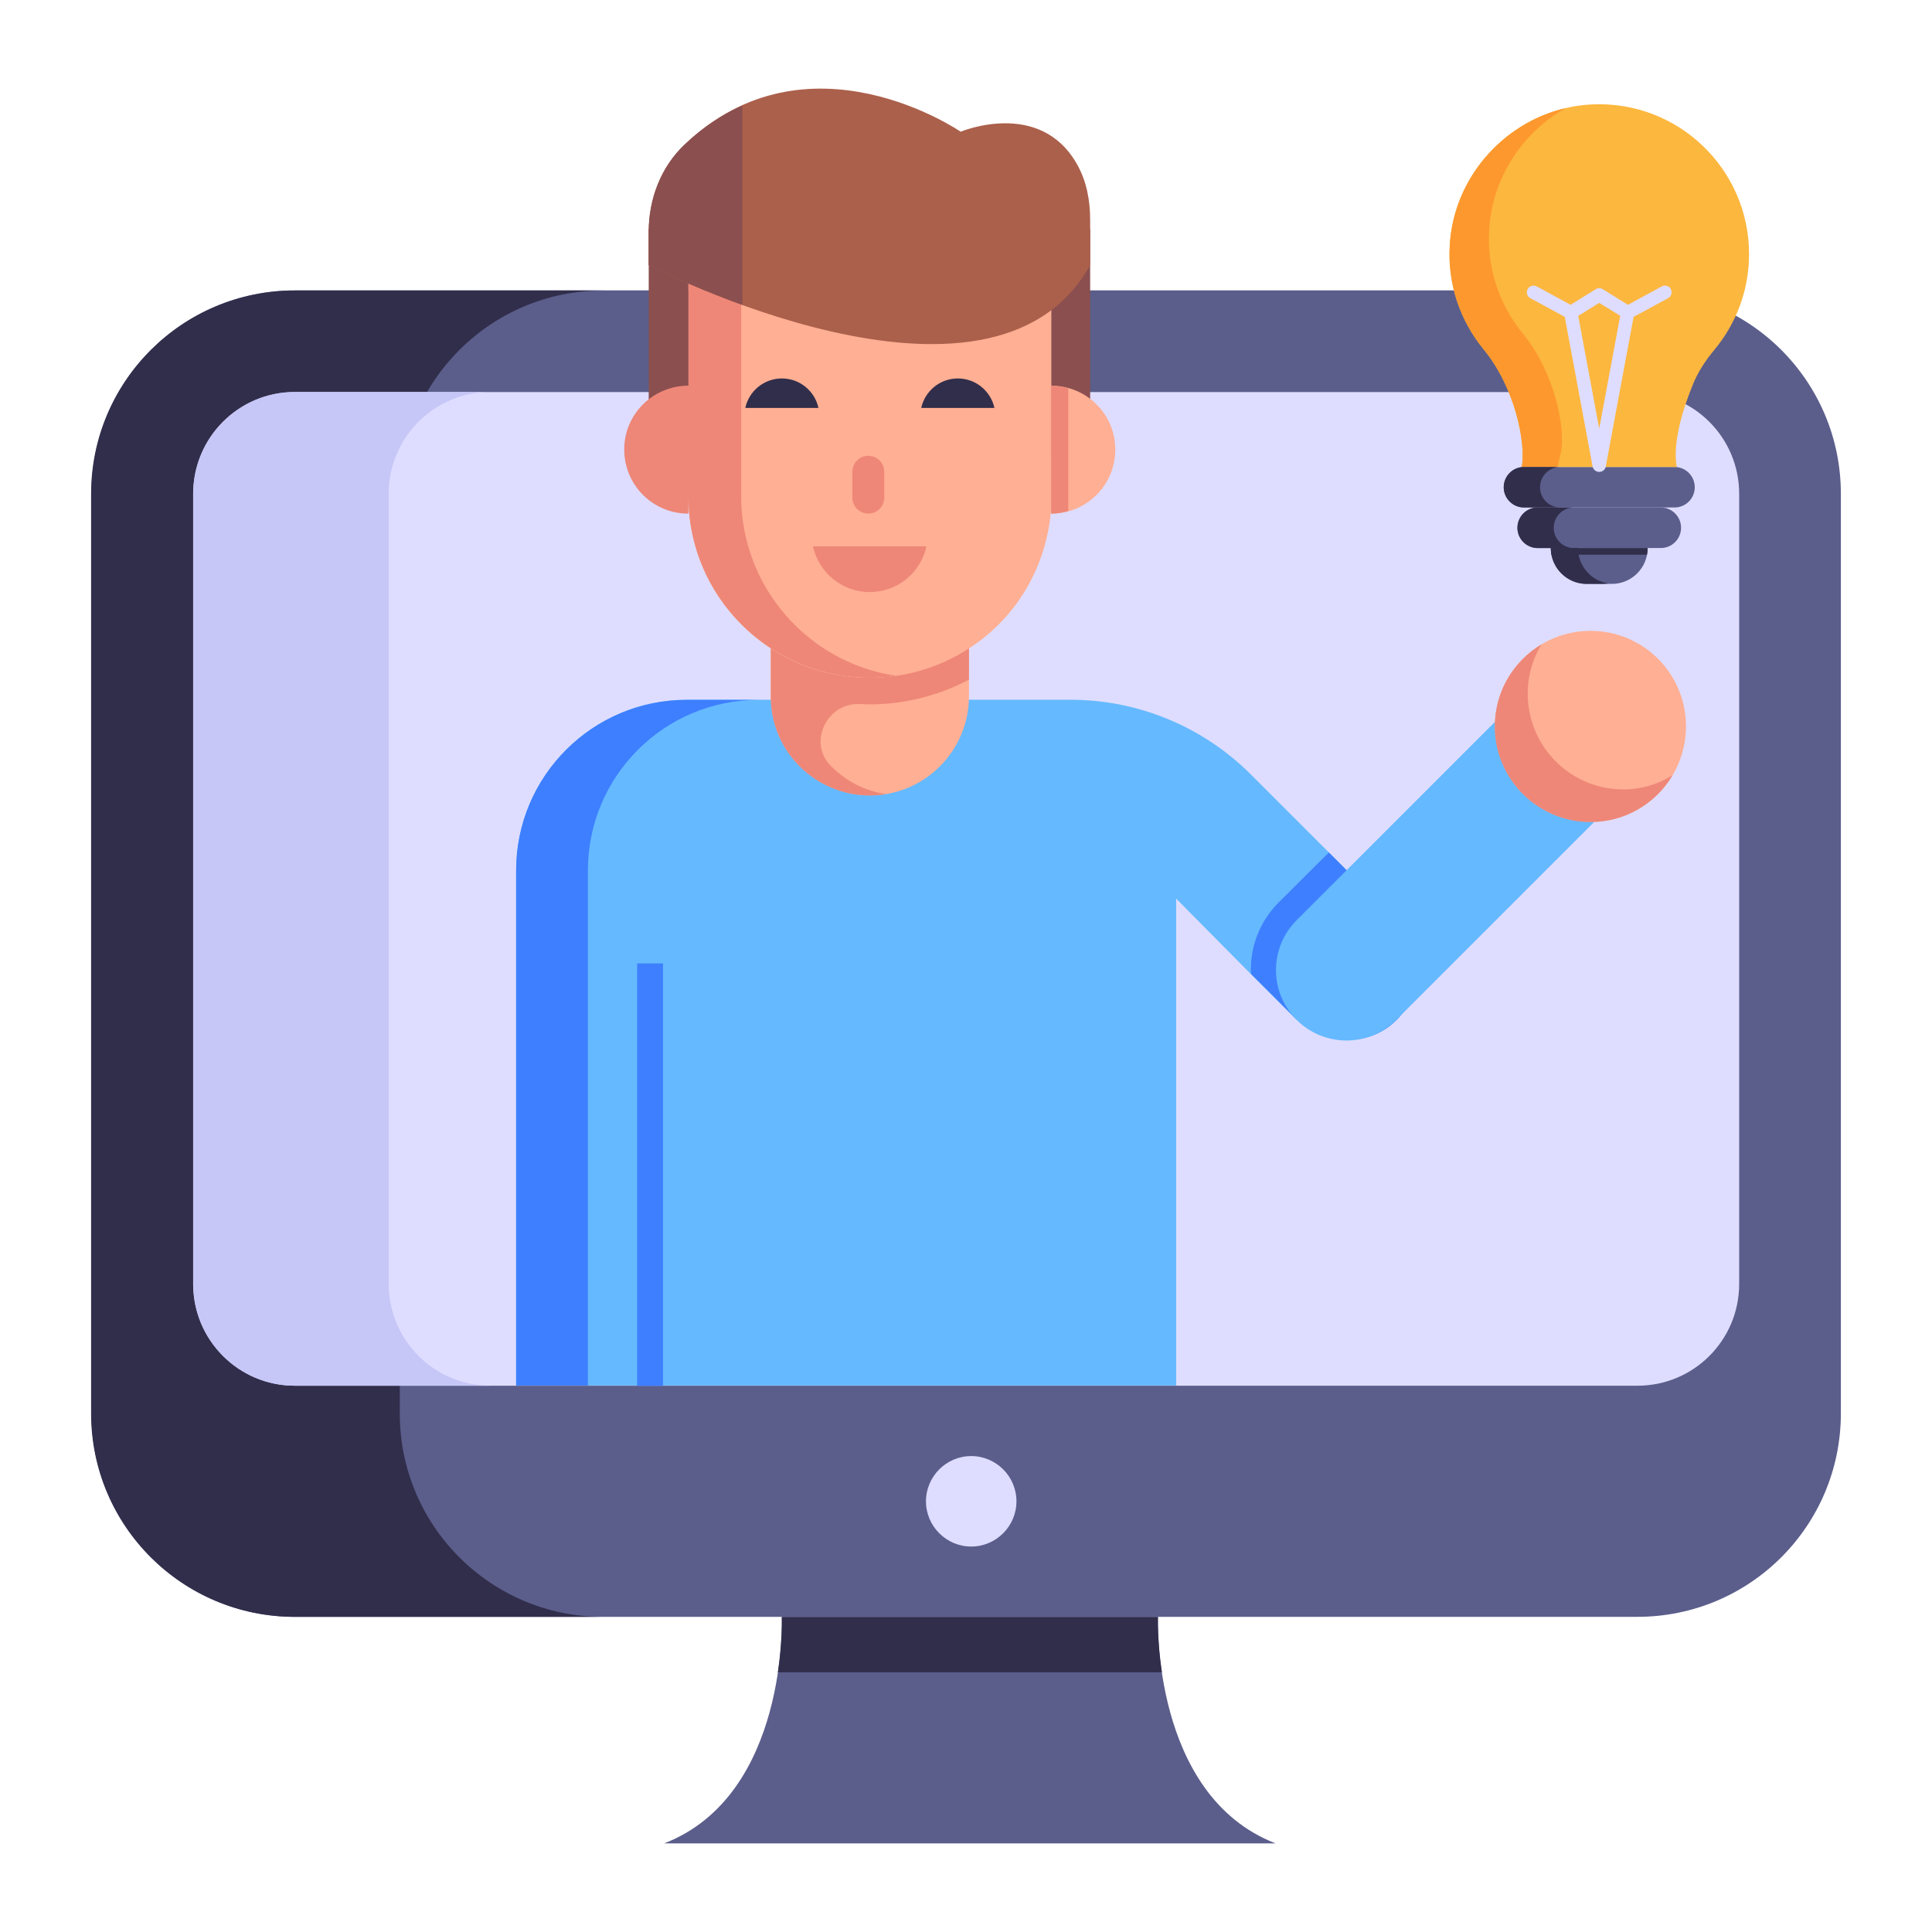
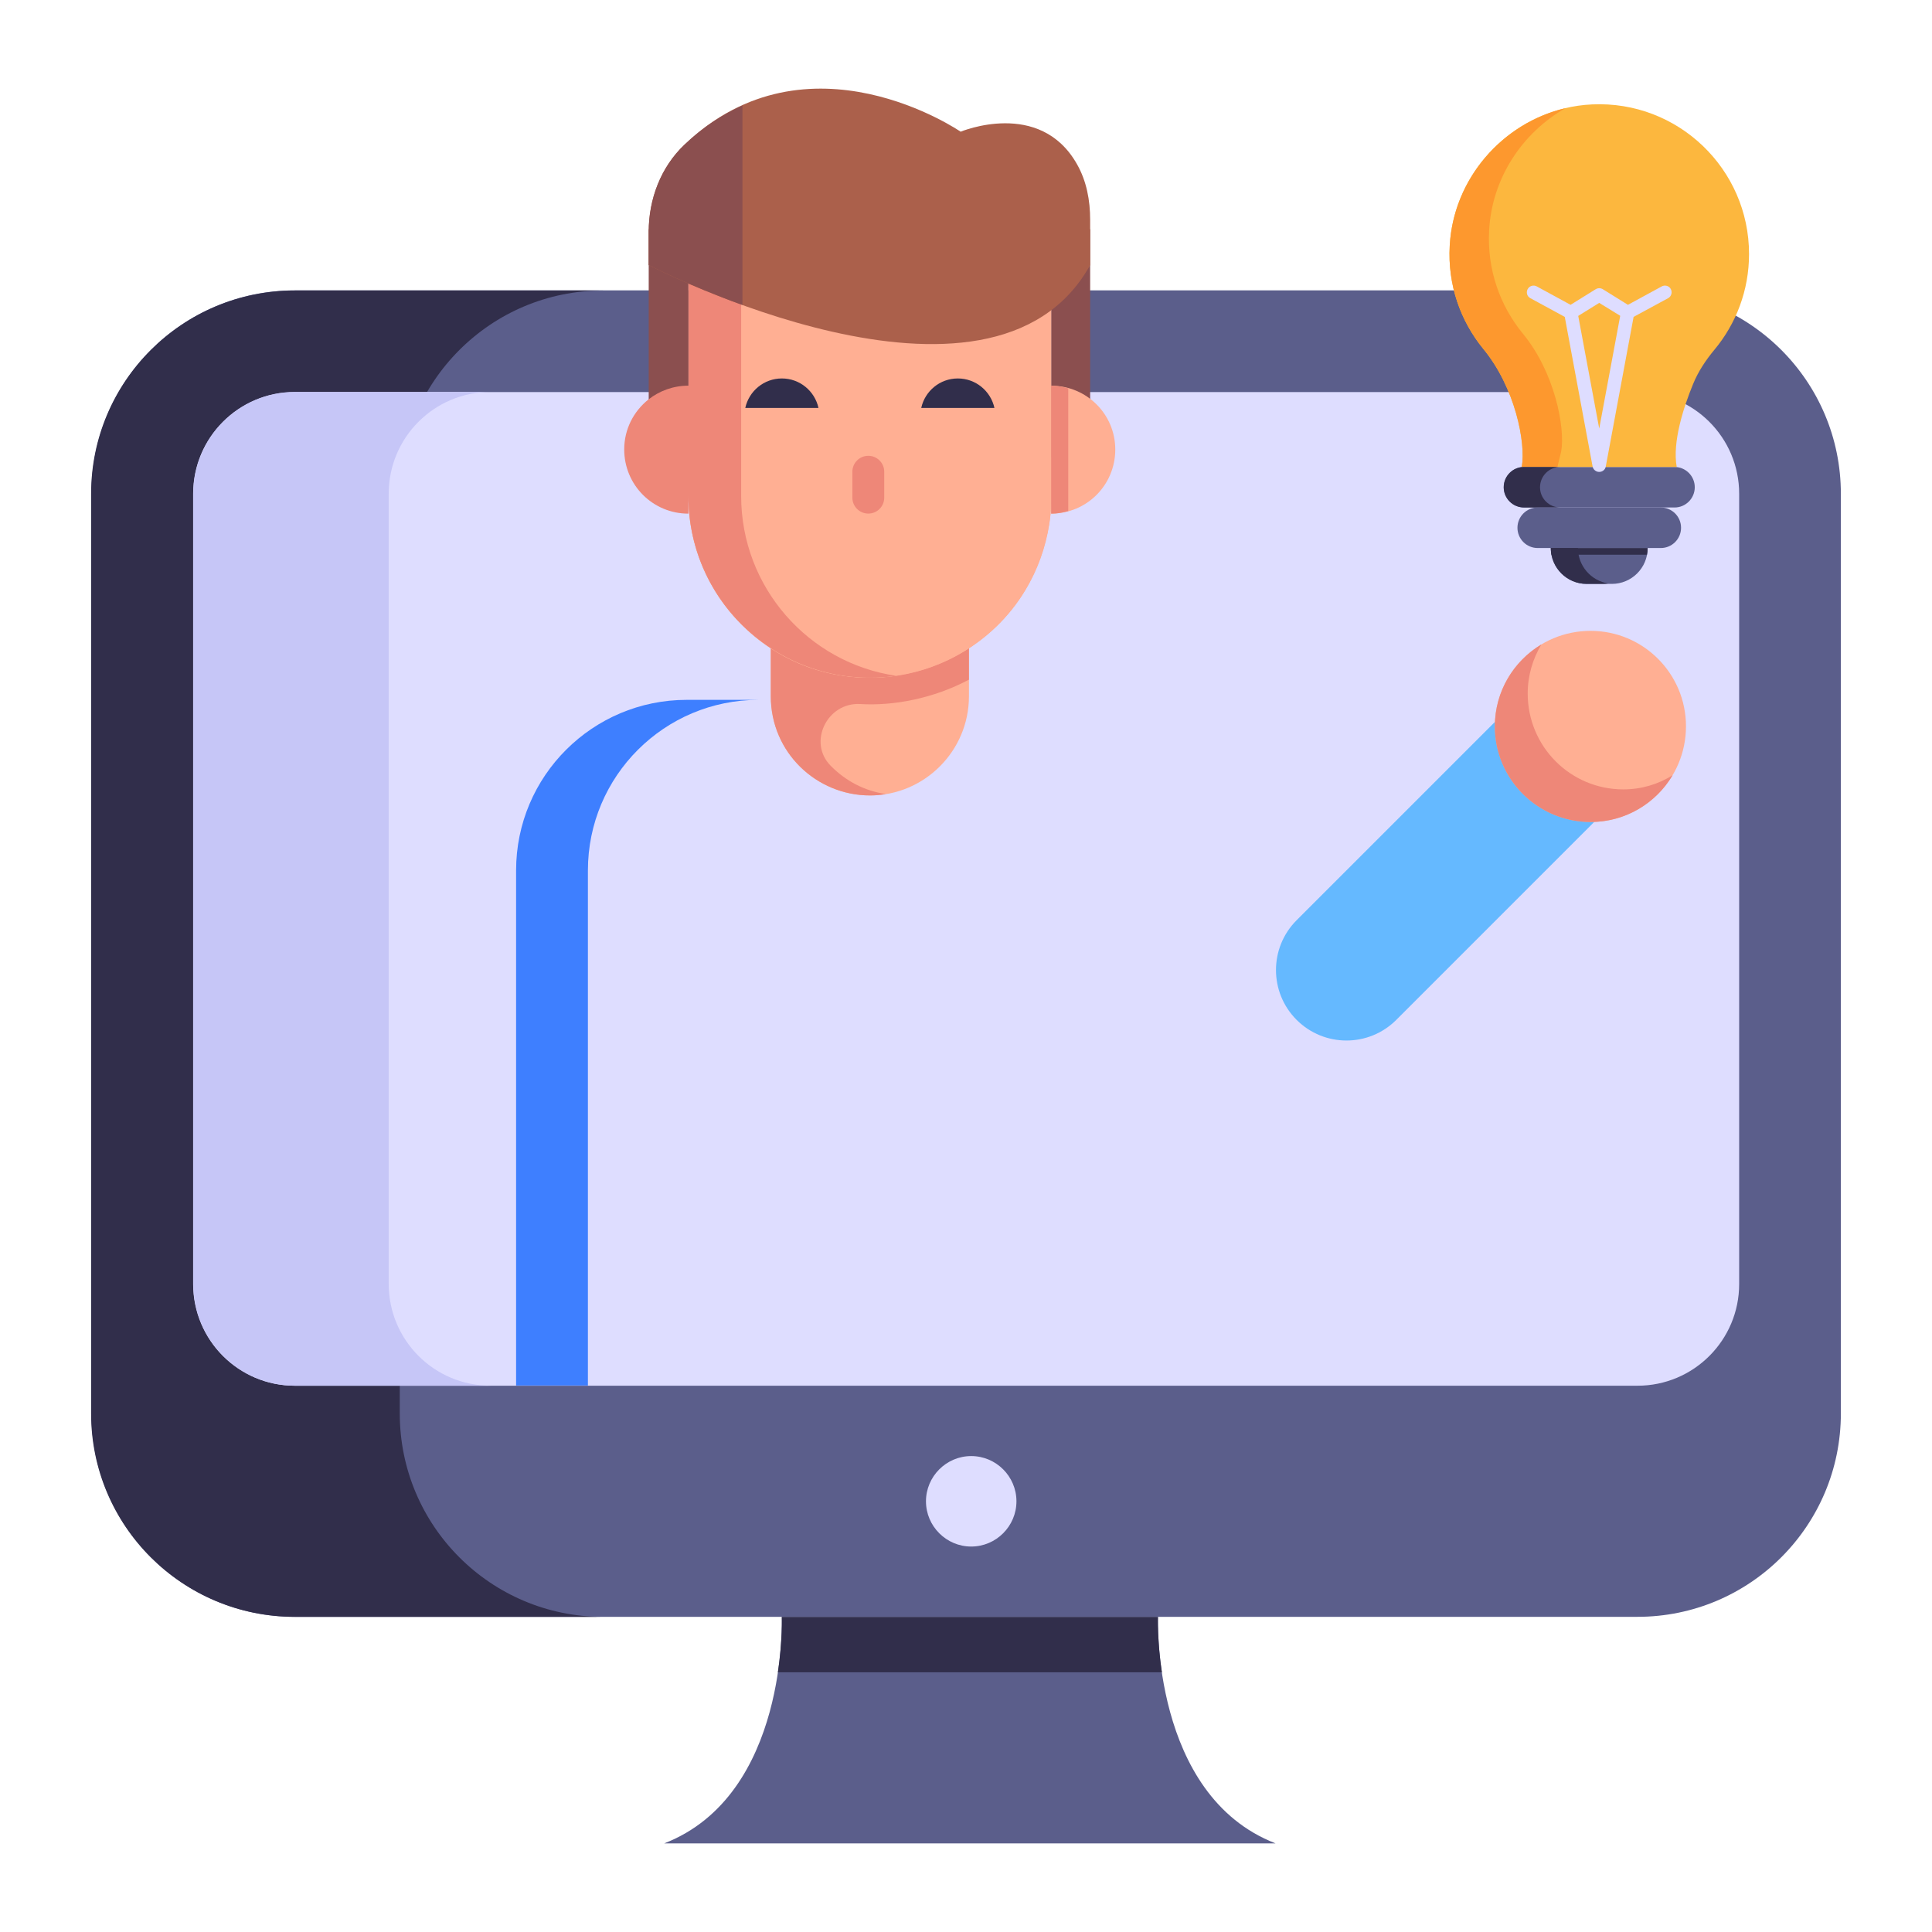
<svg xmlns="http://www.w3.org/2000/svg" id="Layer_1" enable-background="new 0 0 53 53" height="512" viewBox="0 0 53 53" width="512">
  <g id="_x35_7">
    <g>
      <g>
        <g>
          <path d="m50.5 13.546v25.228c0 3.083-2.497 5.58-5.58 5.58h-36.832c-3.083 0-5.58-2.497-5.58-5.58v-25.228c0-3.083 2.497-5.58 5.58-5.58h36.832c3.083 0 5.58 2.497 5.58 5.58z" fill="#5b5e8b" />
        </g>
        <g>
          <path d="m16.544 44.355h-8.451c-3.096 0-5.594-2.498-5.594-5.577v-25.232c0-3.079 2.498-5.577 5.594-5.577h8.451c-3.079 0-5.577 2.498-5.577 5.577v25.232c0 3.079 2.498 5.577 5.577 5.577z" fill="#312e4b" />
        </g>
        <g>
          <path d="m47.71 13.546v21.678c0 1.541-1.248 2.79-2.79 2.79h-36.832c-1.541 0-2.79-1.248-2.79-2.79v-21.678c0-1.542 1.248-2.79 2.79-2.79h36.832c1.541 0 2.79 1.248 2.79 2.79z" fill="#deddff" />
        </g>
        <g>
          <path d="m13.458 38.014h-5.372c-1.535 0-2.783-1.249-2.783-2.795v-21.672c0-1.546 1.249-2.795 2.783-2.795h5.372c-1.546 0-2.795 1.249-2.795 2.795v21.672c0 1.546 1.249 2.795 2.795 2.795z" fill="#c6c6f7" />
        </g>
        <g>
          <path d="m27.884 41.185c0 .683-.558 1.241-1.241 1.241-.682 0-1.241-.558-1.241-1.241 0-.682.558-1.241 1.241-1.241.683 0 1.241.558 1.241 1.241z" fill="#deddff" />
        </g>
        <g>
          <path d="m18.221 50.569c3.412-1.323 3.226-6.212 3.226-6.212h10.319s-.186 4.888 3.226 6.212z" fill="#5b5e8b" />
        </g>
        <g>
          <path d="m21.339 45.876h10.535c-.13-.877-.108-1.519-.108-1.519h-10.319s.022.642-.108 1.519z" fill="#312e4b" />
        </g>
      </g>
    </g>
    <g>
      <g>
        <g>
-           <path d="m38.237 28.048c-.77.707-1.984.591-2.733-.137l-1.192-1.192-2.047-2.068v13.358h-18.104v-14.131c0-2.586 2.096-4.682 4.682-4.682h10.522c1.857 0 3.637.737 4.95 2.05l4.006 4.006c.77.77.749 2.047-.084 2.796z" fill="#65b9ff" />
-         </g>
+           </g>
        <g>
          <path d="m20.808 19.199c-2.58 0-4.68 2.09-4.68 4.68v14.13h-1.97v-14.13c0-2.59 2.1-4.68 4.68-4.68h1.97z" fill="#3e7fff" />
        </g>
        <g>
-           <path d="m38.239 28.049c-.77.701-1.992.597-2.734-.146l-1.187-1.187c-.035-.708.222-1.423.763-1.964l1.374-1.367 1.86 1.86c.777.777.756 2.054-.076 2.803z" fill="#3e7fff" />
-         </g>
+           </g>
      </g>
      <g>
        <g>
          <g>
            <path d="m35.57 27.978-0-0c-.755-.755-.755-1.979 0-2.734l5.508-5.508 2.734 2.734-5.508 5.508c-.755.755-1.979.755-2.734 0z" fill="#65b9ff" />
          </g>
        </g>
      </g>
      <g>
        <g>
          <g>
            <path d="m46.251 19.924c0 1.452-1.172 2.624-2.618 2.624-1.446 0-2.624-1.172-2.624-2.624 0-1.446 1.178-2.618 2.624-2.618 1.446 0 2.618 1.172 2.618 2.618z" fill="#ffaf93" />
          </g>
        </g>
        <g>
          <g>
            <path d="m45.885 21.266c-.458.77-1.291 1.284-2.248 1.284-1.45 0-2.63-1.173-2.63-2.623 0-.958.514-1.79 1.277-2.248-.236.396-.375.854-.375 1.346 0 1.457 1.173 2.63 2.623 2.63.493 0 .958-.139 1.353-.389z" fill="#ee8778" />
          </g>
        </g>
      </g>
      <g>
        <g>
          <path d="m26.581 16.924v2.176c0 1.503-1.223 2.721-2.715 2.721-1.464 0-2.721-1.174-2.721-2.721v-2.176z" fill="#ffaf93" />
        </g>
        <g>
          <path d="m22.789 21.008.017.017c.398.398.909.673 1.492.757-.14.028-.286.039-.432.039-1.464 0-2.721-1.174-2.721-2.721v-1.318c1.037.679 2.265.926 3.444.757-1.282-.185-2.422-.891-3.091-1.728h5.082v1.834c-.964.512-2.057.726-2.99.668-.903-.045-1.436 1.055-.802 1.694z" fill="#ee8778" />
        </g>
        <g>
          <path d="m28.844 7.74v5.872c0 2.75-2.23 4.98-4.98 4.98h-0c-2.75 0-4.98-2.23-4.98-4.98v-5.872z" fill="#ffaf93" />
        </g>
        <g>
          <path d="m28.841 7.737v5.872c0 .157-.006.314-.022.466-.017.219-.056.432-.107.645-.854 3.799-5.598 5.184-8.369 2.412-.903-.903-1.458-2.148-1.458-3.523v-5.872z" fill="#ffaf93" />
        </g>
        <g>
          <path d="m29.906 6.288v6.264h-1.062v-4.813h-9.958v4.813h-1.09v-6.264z" fill="#8b4f4f" />
        </g>
        <g>
          <path d="m30.595 12.331c0 .976-.783 1.759-1.759 1.759v-3.509c.976 0 1.759.783 1.759 1.75z" fill="#ffaf93" />
        </g>
        <g>
          <path d="m29.305 10.652c-.15-.041-.305-.07-.469-.07v3.509c.164 0 .319-.029.469-.071z" fill="#ee8778" />
        </g>
        <g>
          <path d="m20.332 7.224v6.385c0 2.497 1.845 4.582 4.258 4.931-3.025.432-5.705-1.899-5.705-4.931v.482c-.976 0-1.761-.785-1.761-1.761 0-.555.258-1.049.668-1.374.303-.236.679-.376 1.094-.376v-3.356h1.447z" fill="#ee8778" />
        </g>
        <g>
          <g>
            <path d="m24.257 12.941v.711c0 .241-.195.437-.437.437-.241 0-.437-.195-.437-.437v-.711c0-.241.195-.437.437-.437.244 0 .437.199.437.437z" fill="#ee8778" />
          </g>
        </g>
        <g>
-           <path d="m22.303 14.988c.156.717.793 1.254 1.556 1.254.763-0 1.401-.537 1.556-1.254z" fill="#ee8778" />
-         </g>
+           </g>
        <g>
          <path d="m22.453 11.191c-.101-.462-.512-.809-1.004-.809-.492 0-.903.346-1.004.809z" fill="#312e4b" />
        </g>
        <g>
          <path d="m27.28 11.191c-.101-.462-.512-.809-1.004-.809-.492 0-.903.346-1.004.809z" fill="#312e4b" />
        </g>
        <g>
          <g>
            <path d="m29.906 6.026v1.246c-2.711 4.877-12.11 0-12.11 0v-.913c0-.899.333-1.777.984-2.392 3.39-3.235 7.573-.354 7.573-.354s2.173-.913 3.192.892c.262.46.361.991.361 1.522z" fill="#ab604b" />
          </g>
        </g>
        <g>
          <g>
            <path d="m20.367 2.895c-.536.241-1.071.578-1.587 1.071-.651.616-.984 1.493-.984 2.392v.913s1.061.549 2.571 1.095z" fill="#8b4f4f" />
          </g>
        </g>
      </g>
    </g>
    <g>
-       <path d="m17.478 26.429h.71v11.59h-.71z" fill="#3e7fff" />
-     </g>
+       </g>
    <g>
      <g>
        <path d="m46.492 13.366v0c0 .307-.249.556-.556.556h-4.128c-.307 0-.556-.249-.556-.556v-0c0-.307.249-.556.556-.556h4.128c.307 0 .556.249.556.556z" fill="#5b5e8b" />
      </g>
      <g>
        <g>
          <g>
            <path d="m39.77 6.739c.113-2.079 1.828-3.779 3.907-3.875 2.357-.108 4.304 1.773 4.304 4.105 0 .998-.356 1.911-.948 2.623-.238.286-.446.597-.587.943-.256.622-.574 1.59-.449 2.275h-4.251c.119-.658-.183-2.186-1.056-3.24-.624-.765-.981-1.756-.92-2.831" fill="#fcb73e" />
          </g>
          <g>
            <g>
              <g>
                <path d="m45.836 7.931c-.048-.091-.162-.122-.25-.074l-.927.505-.689-.428c-.06-.037-.136-.037-.196 0l-.689.428-.927-.505c-.088-.048-.201-.017-.25.074-.048.091-.017.201.074.249l.944.513.763 4.103c.017.088.094.15.181.15.091 0 .167-.062.181-.15l.763-4.103.947-.513c.088-.048.122-.159.074-.249zm-1.965 3.825-.576-3.09.576-.357.576.354z" fill="#deddff" />
              </g>
            </g>
          </g>
          <g>
            <path d="m39.77 6.739c.1-1.828 1.44-3.366 3.175-3.772-1.186.675-2.016 1.921-2.094 3.348-.06 1.076.296 2.066.92 2.831.884 1.067 1.172 2.599 1.056 3.24l-.103.424h-.978c.119-.658-.183-2.186-1.056-3.24-.624-.765-.981-1.756-.92-2.831" fill="#fd982e" />
          </g>
          <g>
            <path d="m42.804 13.921h-.996c-.308 0-.557-.248-.557-.554 0-.307.249-.557.557-.557h.996c-.313 0-.557.255-.557.557 0 .306.248.554.557.554z" fill="#312e4b" />
          </g>
          <g>
            <path d="m46.116 14.478v0c0 .307-.249.556-.556.556h-3.376c-.307 0-.556-.249-.556-.556v-0c0-.307.249-.556.556-.556h3.376c.307 0 .556.249.556.556z" fill="#5b5e8b" />
          </g>
          <g>
-             <path d="m43.18 15.035h-.996c-.308 0-.557-.248-.557-.557 0-.302.245-.557.557-.557h.996c-.313 0-.557.255-.557.557 0 .308.248.557.557.557z" fill="#312e4b" />
-           </g>
+             </g>
        </g>
        <g>
          <path d="m45.2 15.035v0c0 .543-.44.983-.983.983h-.69c-.543 0-.983-.44-.983-.983v-0z" fill="#5b5e8b" />
        </g>
        <g>
          <path d="m44.118 16.005c-.05.008-.1.013-.153.013h-.439c-.542 0-.983-.441-.983-.983h.745c0 .489.361.898.83.971z" fill="#312e4b" />
        </g>
        <g>
          <path d="m42.561 15.218c-.013-.06-.018-.12-.018-.183h2.656c0 .063-.005.123-.018.183" fill="#312e4b" />
        </g>
      </g>
    </g>
  </g>
</svg>